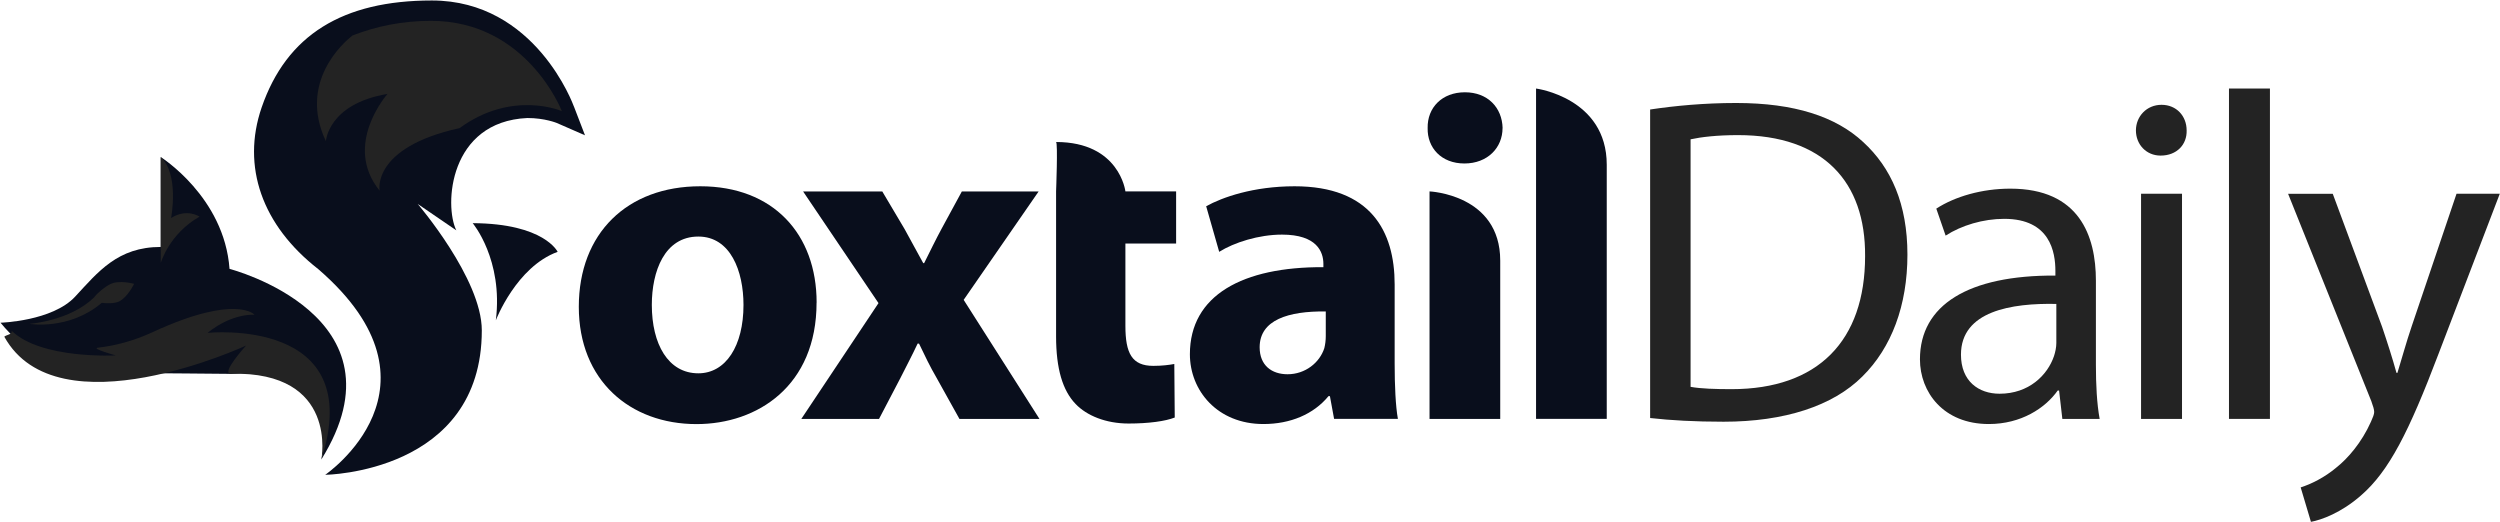
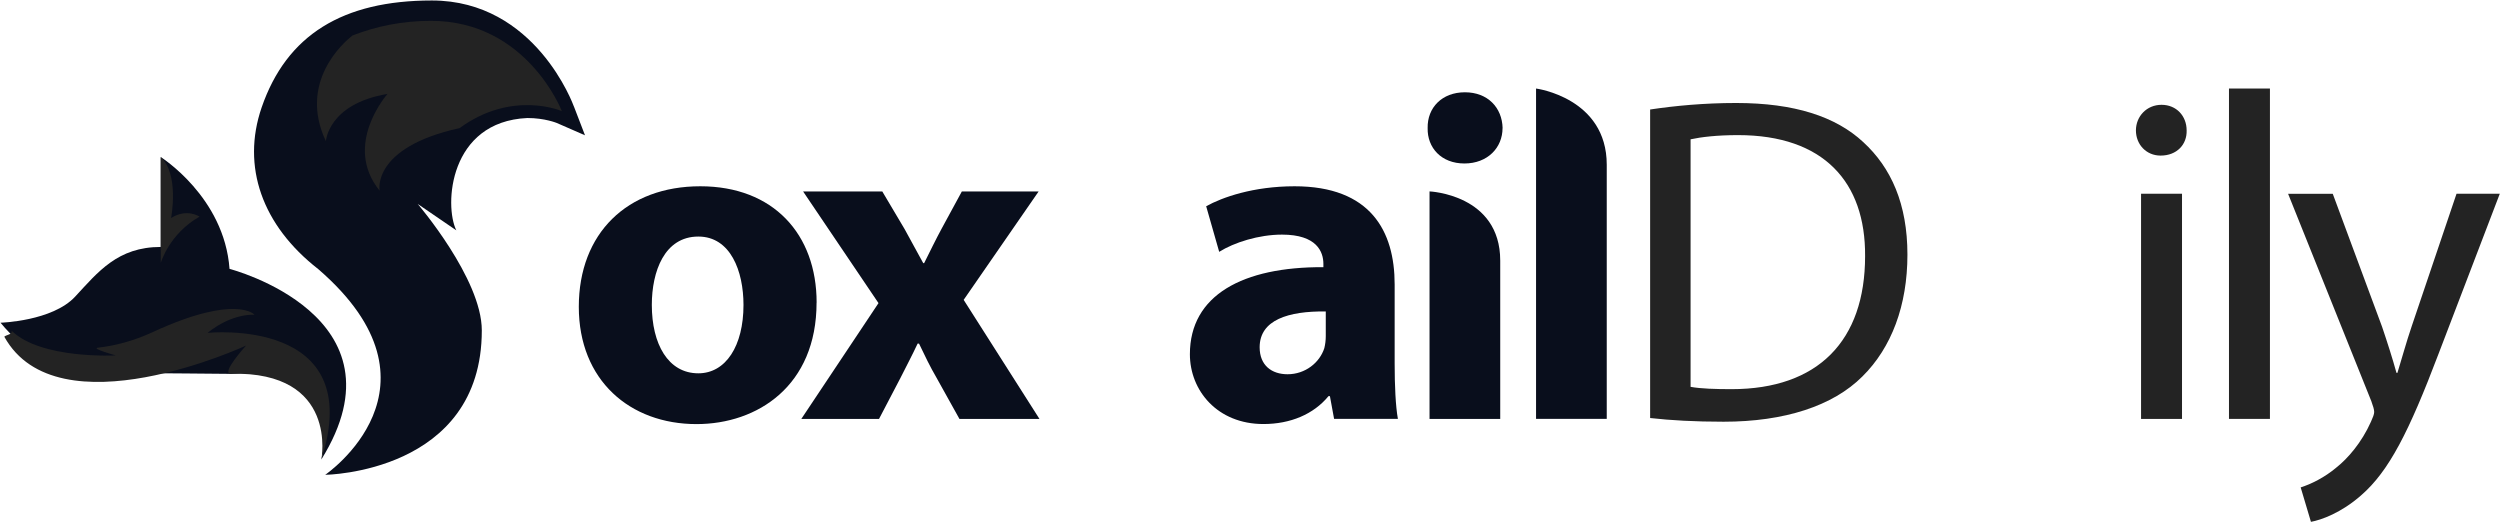
<svg xmlns="http://www.w3.org/2000/svg" width="4179" height="873" viewBox="0 0 4179 873" fill="none">
-   <path d="M537.122 768.267C537.122 768.267 582.131 610.631 386.081 624.972C168.258 621.831 78.868 634.392 0.888 539.455C0.888 539.455 87.556 536.942 125.657 495.806C163.862 454.67 196.624 412.801 268.743 412.801V262.597C268.743 262.597 374.985 329.273 383.673 449.437C383.673 449.437 686.803 527.836 537.018 768.267H537.122Z" fill="#090E1C" />
+   <path d="M537.122 768.267C537.122 768.267 582.131 610.631 386.081 624.972C168.258 621.831 78.868 634.392 0.888 539.455C0.888 539.455 87.556 536.942 125.657 495.806C163.862 454.67 196.624 412.801 268.743 412.801V262.597C268.743 262.597 374.985 329.273 383.673 449.437C383.673 449.437 686.803 527.836 537.018 768.267H537.122" fill="#090E1C" />
  <path d="M347.139 556.306C389.007 522.601 425.538 526.16 425.538 526.16C425.538 526.16 394.764 490.781 255.341 555.154C223.416 569.913 192.329 577.973 163.544 581.218C151.925 582.579 193.48 594.092 193.48 594.092C193.48 594.092 68.502 600.896 19.411 552.852C21.085 559.237 10.828 559.446 7.164 562.796C96.345 723.886 411.303 577.659 411.303 577.659C411.303 577.659 368.073 625.18 386.077 624.761C566.74 620.365 537.118 768.371 537.118 768.371C614.366 528.568 347.243 556.411 347.243 556.411L347.139 556.306Z" fill="#232323" />
-   <path d="M49.135 541.339C49.135 541.339 115.183 552.748 170.136 506.169C176.835 507.321 191.698 507.635 199.13 503.867C213.889 496.33 224.147 474.454 224.147 474.454C224.147 474.454 199.13 467.441 184.371 474.977C174.218 480.211 163.437 489.003 157.157 497.272C116.649 536.629 49.24 541.339 49.24 541.339H49.135Z" fill="#232323" />
  <path d="M268.742 262.597V439.388C268.742 439.388 282.768 390.925 333.534 362.14C333.534 362.14 312.599 347.695 286.013 364.443C286.013 364.443 300.039 291.277 268.742 262.597Z" fill="#232323" />
  <path d="M1364.97 505.854C1364.97 645.068 1266.16 708.918 1164.31 708.918C1053.05 708.918 967.529 635.857 967.529 512.867C967.529 389.877 1048.44 311.374 1170.59 311.374C1292.75 311.374 1365.07 391.448 1365.07 505.854H1364.97ZM1089.58 509.727C1089.58 575.042 1116.79 624.029 1167.35 624.029C1213.3 624.029 1242.82 578.182 1242.82 509.727C1242.82 452.995 1221.04 395.425 1167.35 395.425C1110.62 395.425 1089.58 453.832 1089.58 509.727Z" fill="#090E1C" />
  <path d="M1474.78 319.957L1512.15 382.97C1523.04 402.439 1533.19 421.908 1543.24 439.806H1544.81C1554.96 419.605 1564.28 400.136 1574.43 381.504L1607.82 320.062H1736.15L1610.86 501.249L1737.61 700.335H1603.84L1565.74 631.88C1554.86 613.248 1545.54 593.884 1536.23 574.31H1533.92C1524.5 594.512 1514.45 613.248 1505.14 631.88L1469.34 700.335H1339.44L1468.5 506.692L1342.48 320.062H1474.68L1474.78 319.957Z" fill="#090E1C" />
-   <path d="M1881.22 319.958H1966V407.045H1881.22V544.689C1881.22 590.535 1892.1 611.574 1927.9 611.574C1942.77 611.574 1954.38 610.004 1962.97 608.434L1963.7 697.929C1948.1 704.104 1920.16 707.977 1886.66 707.977C1848.56 707.977 1816.64 694.789 1798 675.32C1776.23 652.711 1765.35 616.18 1765.35 562.483V319.854C1765.35 319.854 1768.49 238.837 1765.35 237.372C1871.38 237.372 1881.22 319.854 1881.22 319.854V319.958Z" fill="#090E1C" />
  <path d="M2230.08 700.23L2223.07 662.129H2220.77C2195.85 692.484 2157.02 708.813 2111.91 708.813C2034.87 708.813 1989.02 652.814 1989.02 592.104C1989.02 493.293 2077.68 445.877 2212.18 446.61V441.167C2212.18 420.965 2201.3 392.18 2142.99 392.18C2104.06 392.18 2062.82 405.369 2038.01 420.965L2016.24 344.764C2042.72 330.005 2094.84 311.374 2164.03 311.374C2290.79 311.374 2331.3 386.005 2331.3 475.499V607.7C2331.3 644.23 2332.87 679.191 2336.74 700.23H2230.19H2230.08ZM2216.06 520.613C2153.78 519.88 2105.63 534.639 2105.63 580.485C2105.63 610.84 2125.83 625.599 2152.31 625.599C2181.93 625.599 2206.01 606.13 2213.75 581.951C2215.32 575.67 2216.16 568.762 2216.16 561.749V520.508L2216.06 520.613Z" fill="#090E1C" />
  <path d="M2511.65 214.133C2511.65 246.791 2486.74 273.273 2447.91 273.273C2409.07 273.273 2385.73 246.791 2386.46 214.133C2385.73 179.905 2410.54 154.261 2448.74 154.261C2486.95 154.261 2510.92 179.905 2511.76 214.133H2511.65ZM2389.61 700.23V319.956C2389.61 319.956 2507.78 324.876 2507.78 435.619V700.334H2389.61V700.23Z" fill="#090E1C" />
  <path d="M2567.66 147.982C2567.66 147.982 2685.84 163.369 2685.84 275.368V700.231H2567.66V147.982Z" fill="#090E1C" />
  <path d="M2758.36 183.047C2799.5 176.872 2848.48 172.162 2902.18 172.162C2999.42 172.162 3068.61 194.771 3114.56 237.477C3161.24 280.288 3188.46 340.998 3188.46 425.677C3188.46 510.357 3161.98 581.22 3112.99 629.474C3064 678.46 2983.09 704.942 2881.14 704.942C2832.99 704.942 2792.48 702.639 2758.36 698.766V183.047ZM2825.98 646.64C2843.04 649.78 2867.95 650.513 2894.43 650.513C3039.09 650.513 3117.7 569.601 3117.7 428.085C3118.54 304.362 3048.51 225.858 2905.32 225.858C2870.25 225.858 2843.88 228.998 2825.98 232.871V646.64Z" fill="#232323" />
-   <path d="M3447.41 700.231L3441.97 652.815H3439.67C3418.73 682.437 3378.23 708.814 3324.53 708.814C3248.33 708.814 3209.39 655.222 3209.39 600.688C3209.39 509.728 3290.3 459.904 3435.8 460.637V452.891C3435.8 421.803 3427.21 365.804 3350.28 365.804C3315.21 365.804 3278.79 376.69 3252.31 393.856L3236.71 348.742C3267.8 328.541 3312.91 315.352 3360.43 315.352C3475.57 315.352 3503.52 393.856 3503.52 469.325V610.108C3503.52 642.766 3505.09 674.691 3509.8 700.336H3447.52L3447.41 700.231ZM3437.37 508.053C3362.74 506.483 3277.95 519.776 3277.95 592.838C3277.95 637.218 3307.47 658.153 3342.53 658.153C3391.52 658.153 3422.71 627.065 3433.49 595.14C3435.8 588.127 3437.37 580.382 3437.37 573.369V508.053Z" fill="#232323" />
  <path d="M3655.19 218.006C3655.92 241.348 3638.97 260.084 3611.65 260.084C3587.57 260.084 3570.41 241.348 3570.41 218.006C3570.41 194.664 3588.31 175.195 3613.22 175.195C3638.13 175.195 3655.19 193.932 3655.19 218.006ZM3578.99 700.23V323.83H3647.45V700.335H3578.99V700.23Z" fill="#232323" />
  <path d="M3725.96 147.982H3794.42V700.231H3725.96V147.982Z" fill="#232323" />
  <path d="M3899.4 323.832L3981.88 546.259C3990.36 571.171 3999.78 600.689 4005.96 623.298H4007.53C4014.54 600.794 4022.28 572.009 4031.6 544.794L4106.34 323.832H4178.66L4075.98 592.21C4026.99 721.271 3993.6 787.424 3946.92 827.932C3913.43 857.449 3880.03 869.173 3862.97 872.313L3845.81 814.743C3862.97 809.3 3885.48 798.414 3905.68 781.353C3924.31 766.594 3947.65 740.112 3963.25 705.047C3966.39 698.034 3968.69 692.591 3968.69 688.718C3968.69 684.845 3967.12 679.402 3963.98 670.819L3824.77 323.936H3899.5L3899.4 323.832Z" fill="#232323" />
  <path d="M959.261 177.917C958.633 176.243 895.516 0.812 721.865 0.812C573.335 0.812 479.13 58.068 437.262 179.906C403.557 278.298 437.994 376.69 531.99 449.855C759.651 646.534 543.608 793.703 543.608 793.703C543.608 793.703 805.393 790.772 805.393 552.225C805.393 465.975 698.209 340.892 698.209 340.892L762.792 385.063C742.276 343.718 750.336 203.248 881.49 197.282C910.798 197.282 930.581 205.551 930.685 205.551L977.892 226.171L959.365 178.022L959.261 177.917Z" fill="#090E1C" />
  <path d="M720.203 34.831C673.1 34.831 628.719 43.833 589.049 59.429C574.185 71.152 498.193 137.41 544.772 236.011C544.772 236.011 548.331 173.731 647.769 156.983C647.769 156.983 572.301 241.977 634.581 318.701C634.581 318.701 620.241 246.792 768.247 214.134C856.59 149.656 939.176 185.768 939.176 185.768C939.176 185.768 881.083 34.831 720.203 34.831Z" fill="#232323" />
-   <path d="M790.221 373.131C790.221 373.131 841.405 433.945 828.845 535.373C828.845 535.373 862.968 446.087 932.156 420.966C932.156 420.966 909.965 373.654 790.221 373.026V373.131Z" fill="#090E1C" />
</svg>